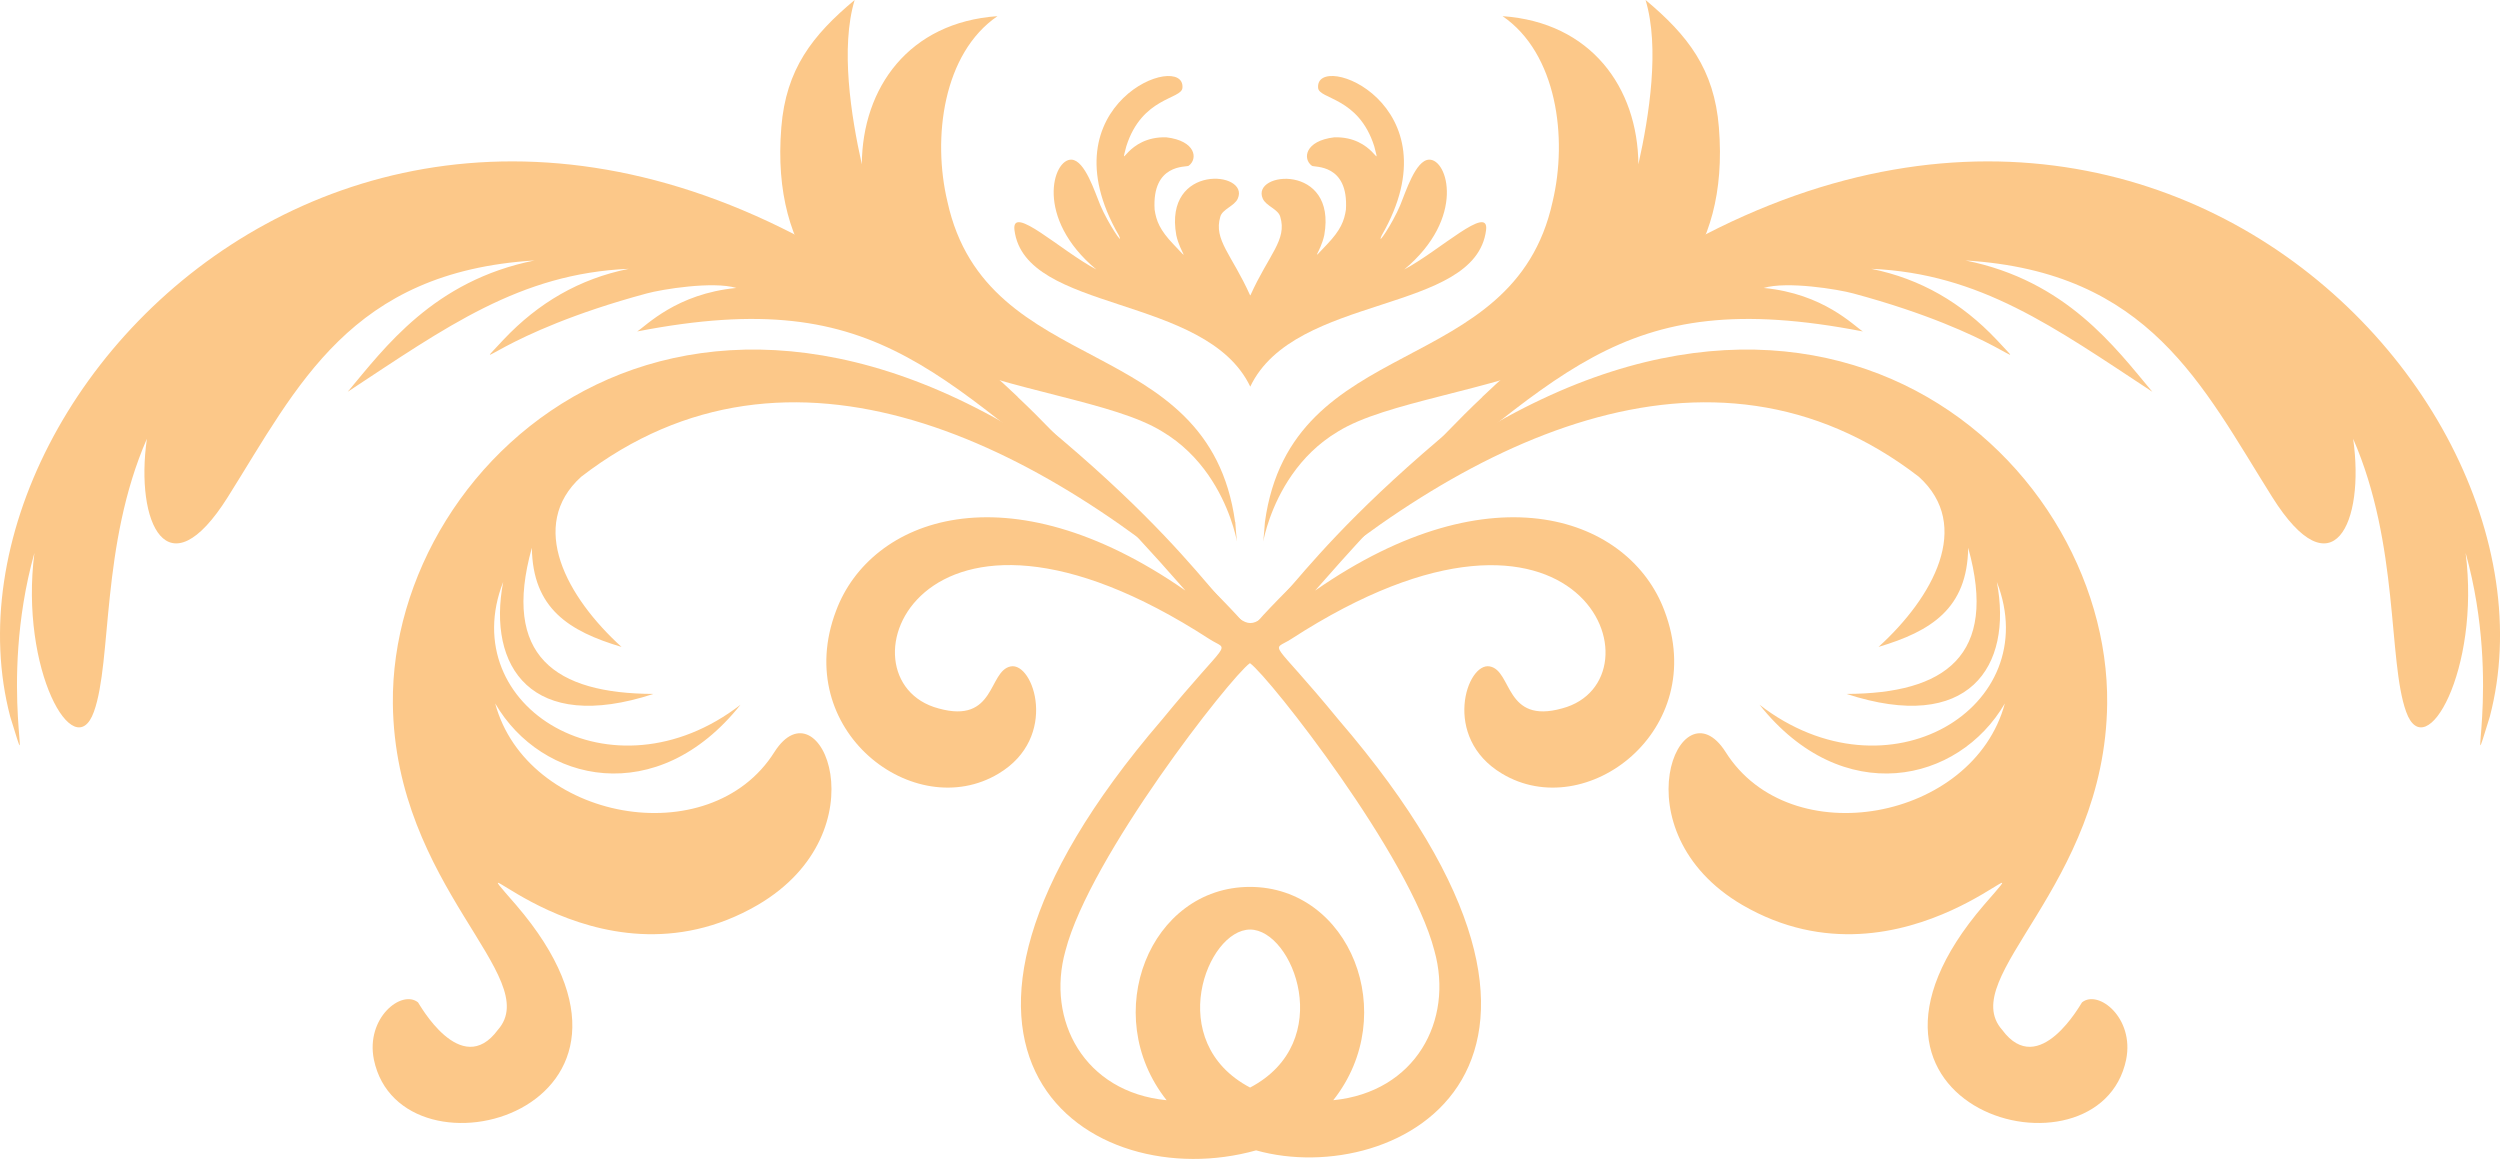
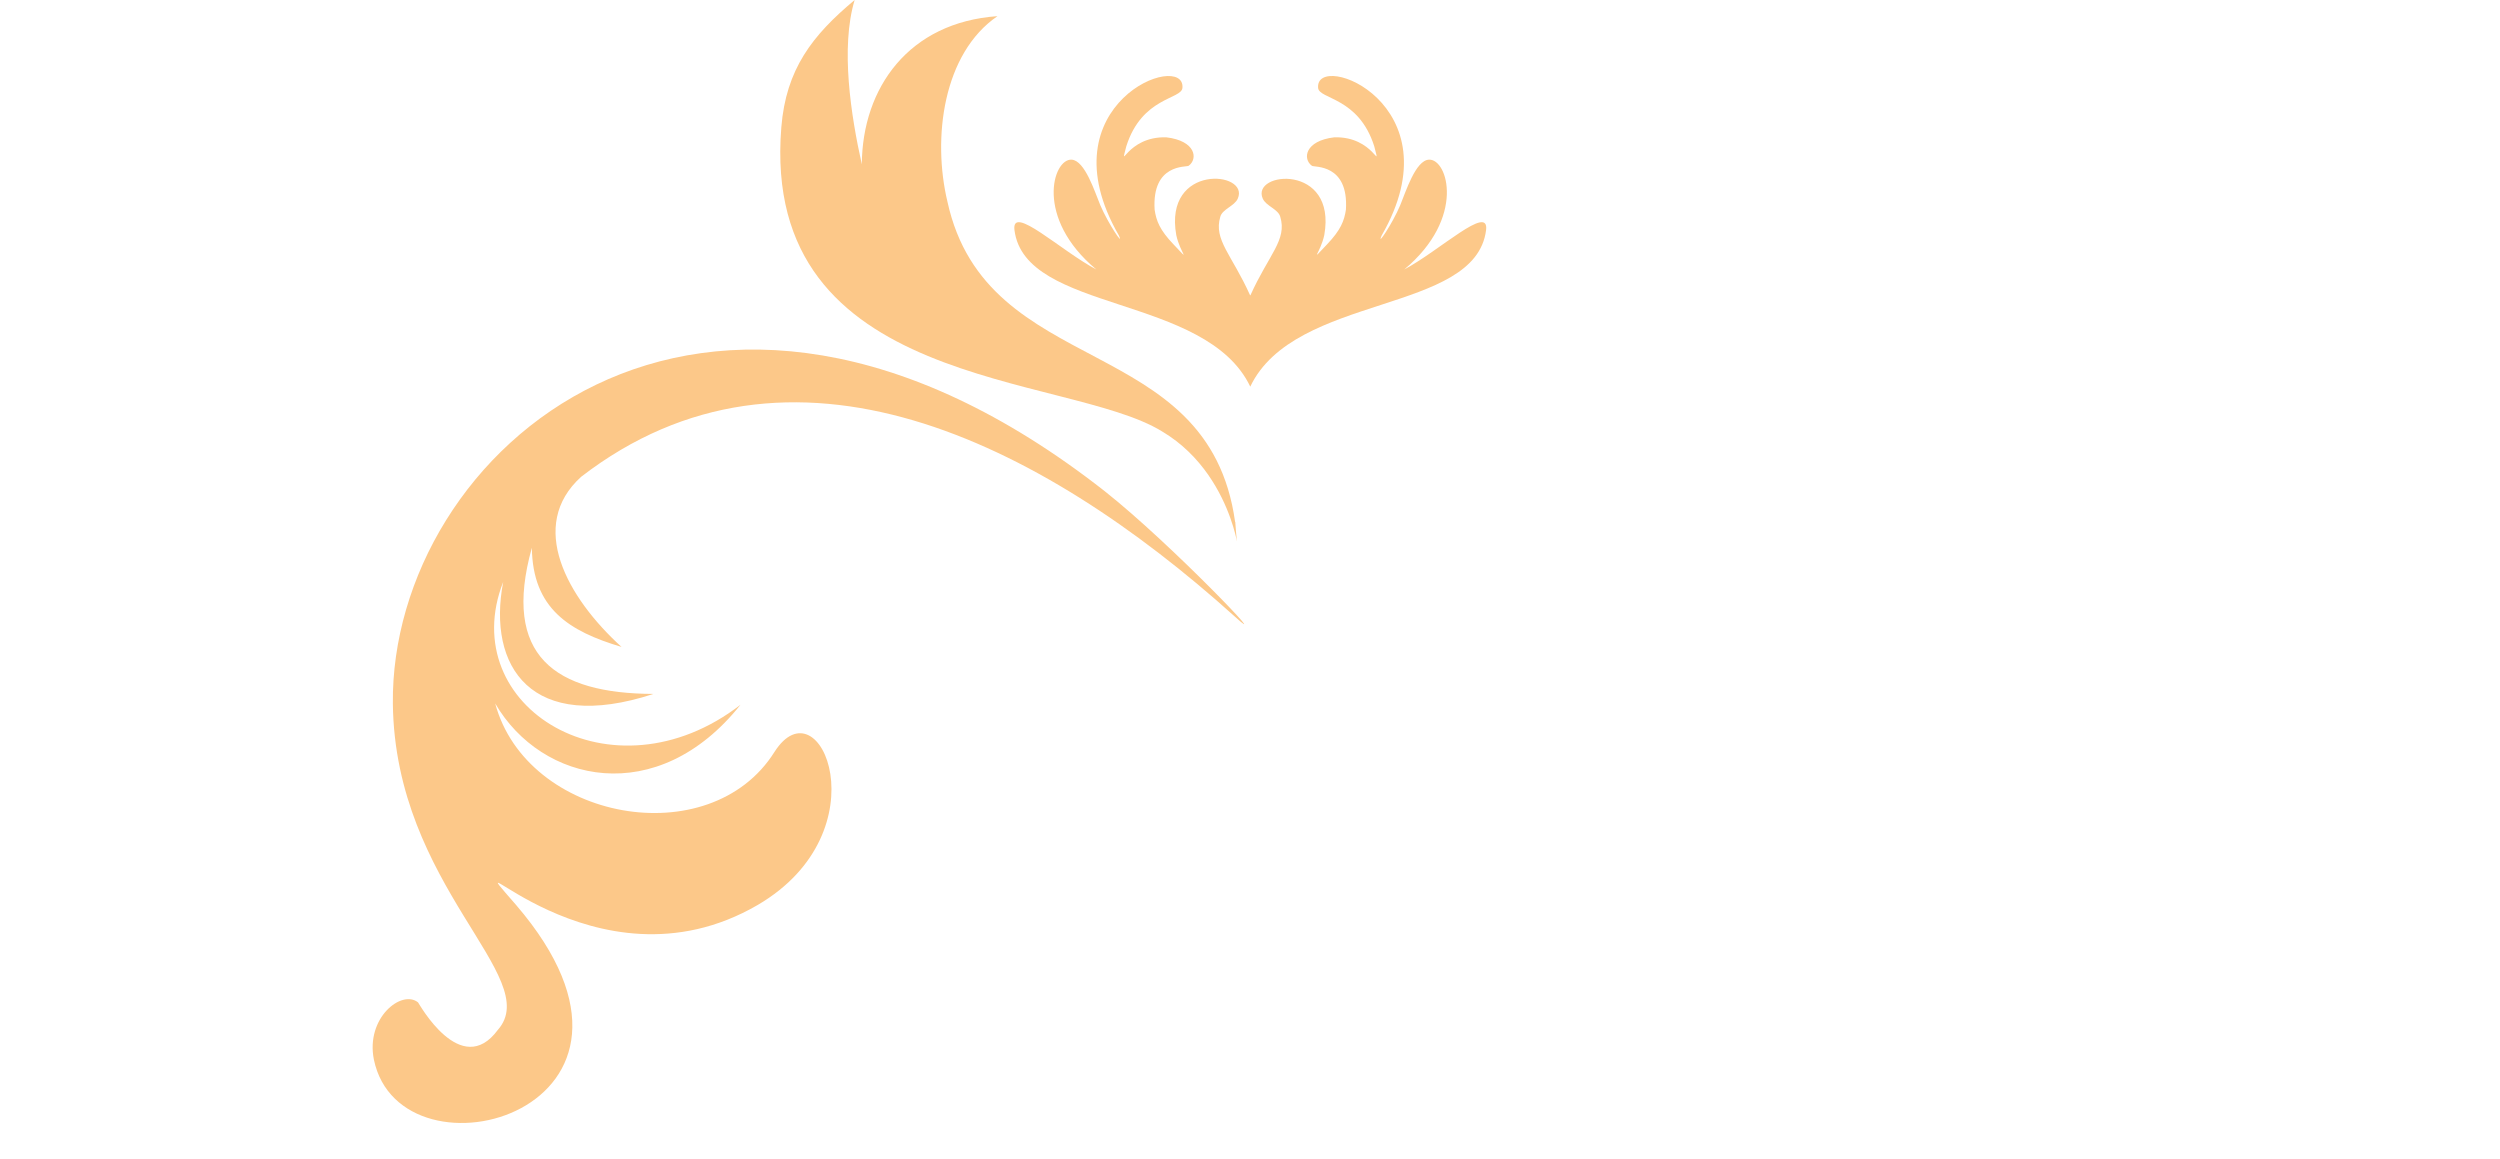
<svg xmlns="http://www.w3.org/2000/svg" width="151" height="70" viewBox="0 0 151 70" fill="none">
  <path d="M75.506 17.836C74.399 15.37 73.292 14.494 73.705 13.095C73.826 12.632 74.56 12.451 74.761 11.998C75.506 10.327 70.272 9.854 71.047 14.202C71.279 15.279 72.004 15.944 70.876 14.756C70.051 13.89 69.84 13.347 69.739 12.662C69.568 9.874 71.651 10.106 71.792 10.015C72.366 9.602 72.235 8.505 70.443 8.294C68.028 8.223 67.615 10.488 68.028 8.837C68.974 5.848 71.37 6.009 71.42 5.304C71.601 3.03 62.995 6.251 67.575 14.213C67.927 14.977 66.931 13.508 66.457 12.391C66.125 11.595 65.531 9.693 64.726 9.643C63.589 9.582 62.482 13.166 66.216 16.276C64.082 15.149 61.072 12.29 61.274 13.9C61.908 18.913 72.839 17.756 75.516 23.352C78.204 17.715 89.115 18.983 89.759 13.9C89.96 12.29 86.941 15.149 84.817 16.276C88.551 13.166 87.444 9.582 86.307 9.643C85.501 9.683 84.908 11.585 84.575 12.391C84.102 13.518 83.106 14.988 83.458 14.213C88.028 6.271 79.432 3.02 79.613 5.304C79.663 6.009 82.059 5.848 83.005 8.837C83.418 10.488 83.005 8.223 80.59 8.294C78.808 8.505 78.667 9.602 79.241 10.015C79.382 10.116 81.465 9.874 81.294 12.662C81.193 13.337 80.982 13.89 80.157 14.756C79.029 15.944 79.754 15.279 79.986 14.202C80.761 9.844 75.537 10.347 76.271 11.998C76.473 12.451 77.207 12.632 77.328 13.095C77.751 14.494 76.634 15.37 75.526 17.836H75.506Z" fill="#FCC889" />
  <path d="M66.719 29.663C42.33 10.539 23.558 27.358 23.729 42.507C23.86 53.569 32.879 59.024 30.07 62.205C27.836 65.235 25.289 60.574 25.249 60.544C24.262 59.749 22.078 61.48 22.582 63.997C24.212 71.868 41.817 67.056 31.168 54.656C26.89 49.734 35.818 60.453 45.773 54.656C53.362 50.207 49.527 41.108 46.779 45.416C42.874 51.626 31.812 49.563 29.909 42.487C32.708 47.308 39.713 48.868 44.726 42.567C36.985 48.546 27.443 42.708 30.392 35.149C29.416 40.272 32.083 44.329 39.471 41.913C33.523 41.893 30.302 39.618 32.124 33.085C32.174 36.759 34.368 38.128 37.539 39.074C34.248 36.085 31.842 31.747 35.103 28.797C47.725 19.064 62.793 26.633 74.54 37.202C77.157 39.588 70.745 32.844 66.719 29.663Z" fill="#FCC889" />
-   <path d="M61.465 23.966C27 -8.737 -4.867 22.396 0.619 43.292C2.189 48.304 -0.207 41.571 2.078 33.397C1.182 40.453 4.494 46.281 5.672 42.99C6.779 39.91 6.074 32.914 8.872 26.502C8.148 31.585 10.111 35.833 13.764 30.015C17.992 23.292 21.162 16.417 32.285 15.732C26.195 16.95 23.236 20.997 21.001 23.664C26.94 19.759 31.389 16.517 37.982 16.236C34.992 16.84 32.516 18.289 30.413 20.514C28.249 22.889 30.091 20.141 39.059 17.725C39.965 17.474 43.065 16.97 44.474 17.393C40.861 17.735 39.029 19.678 38.485 20.02C53.513 17.101 56.663 22.929 69.225 32.461C72.738 35.169 70.997 33.77 69.427 32.23C67.041 29.915 64.374 26.714 61.475 23.986L61.465 23.966Z" fill="#FCC889" />
-   <path d="M84.283 29.663C108.672 10.539 127.444 27.358 127.273 42.507C127.142 53.569 118.123 59.024 120.932 62.205C123.166 65.235 125.713 60.574 125.753 60.544C126.739 59.749 128.924 61.48 128.42 63.997C126.79 71.868 109.185 67.056 119.834 54.656C124.112 49.734 115.184 60.453 105.229 54.656C97.64 50.207 101.475 41.108 104.223 45.416C108.128 51.626 119.19 49.563 121.093 42.487C118.294 47.308 111.289 48.868 106.276 42.567C114.017 48.546 123.559 42.708 120.609 35.149C121.586 40.272 118.918 44.329 111.53 41.913C117.479 41.893 120.7 39.618 118.878 33.085C118.828 36.759 116.634 38.128 113.463 39.074C116.754 36.085 119.16 31.747 115.899 28.797C103.277 19.064 88.209 26.633 76.462 37.202C73.845 39.588 80.257 32.844 84.283 29.663Z" fill="#FCC889" />
-   <path d="M89.537 23.966C124.002 -8.737 155.869 22.396 150.383 43.292C148.813 48.304 151.209 41.571 148.924 33.397C149.82 40.453 146.508 46.281 145.331 42.99C144.223 39.91 144.928 32.914 142.13 26.502C142.854 31.585 140.892 35.833 137.238 30.015C133.01 23.292 129.84 16.417 118.717 15.732C124.807 16.95 127.766 20.997 130.001 23.664C124.062 19.759 119.613 16.517 113.02 16.236C116.01 16.84 118.486 18.289 120.59 20.514C122.754 22.889 120.912 20.141 111.943 17.725C111.037 17.474 107.937 16.97 106.528 17.393C110.142 17.735 111.973 19.678 112.517 20.02C97.489 17.101 94.339 22.929 81.777 32.461C78.264 35.169 80.005 33.77 81.576 32.23C83.961 29.915 86.629 26.714 89.527 23.986L89.537 23.966Z" fill="#FCC889" />
-   <path d="M56.885 20.896C61.515 24.681 67.685 31.193 71.601 35.672C60.79 28.153 52.577 31.334 50.503 36.88C47.745 44.117 55.234 49.784 60.317 46.724C63.971 44.54 62.431 39.97 61.042 40.252C59.683 40.524 60.146 43.755 56.684 42.788C50.322 41.097 55.395 27.157 73.05 38.601C74.278 39.396 74.349 38.39 70.181 43.473C52.748 63.755 65.883 72.28 75.868 69.482C84.374 71.868 98.828 64.389 80.851 43.473C76.684 38.39 76.754 39.396 77.982 38.601C95.637 27.167 100.7 41.108 94.349 42.788C90.886 43.755 91.349 40.524 89.99 40.252C88.591 39.97 87.061 44.54 90.715 46.724C95.788 49.784 103.287 44.117 100.529 36.88C98.455 31.334 90.232 28.153 79.432 35.672C83.347 31.183 89.517 24.681 94.147 20.896C63.498 43.211 87.544 43.211 56.905 20.896H56.885ZM75.506 65.688C70.262 62.93 72.909 56.145 75.506 56.145C78.103 56.145 80.75 62.93 75.506 65.688ZM75.506 40.061C76.704 40.936 85.179 51.747 86.638 57.424C87.816 61.631 85.501 65.959 80.529 66.453C84.635 61.259 81.525 53.569 75.496 53.569C69.467 53.569 66.356 61.259 70.463 66.453C65.491 65.969 63.176 61.631 64.353 57.424C65.823 51.747 74.288 40.936 75.486 40.061H75.506Z" fill="#FCC889" />
  <path d="M74.6 31.525C73 19.98 59.603 23.01 57.227 12.189C56.301 8.324 56.966 3.221 60.247 0.976C54.902 1.349 52.084 5.294 52.054 9.925C51.399 6.996 50.755 2.869 51.621 0C49.064 2.134 47.474 4.177 47.192 7.69C45.904 23.593 64.424 22.496 70.192 26.06C75.043 28.938 74.862 35.32 74.61 31.525H74.6Z" fill="#FCC889" />
-   <path d="M76.402 31.525C78.002 19.98 91.4 23.01 93.775 12.189C94.701 8.324 94.037 3.221 90.755 0.976C96.1 1.349 98.919 5.294 98.959 9.925C99.613 6.996 100.257 2.869 99.392 0C101.948 2.134 103.539 4.177 103.821 7.69C105.109 23.593 86.588 22.496 80.821 26.06C75.969 28.938 76.15 35.32 76.402 31.525Z" fill="#FCC889" />
</svg>